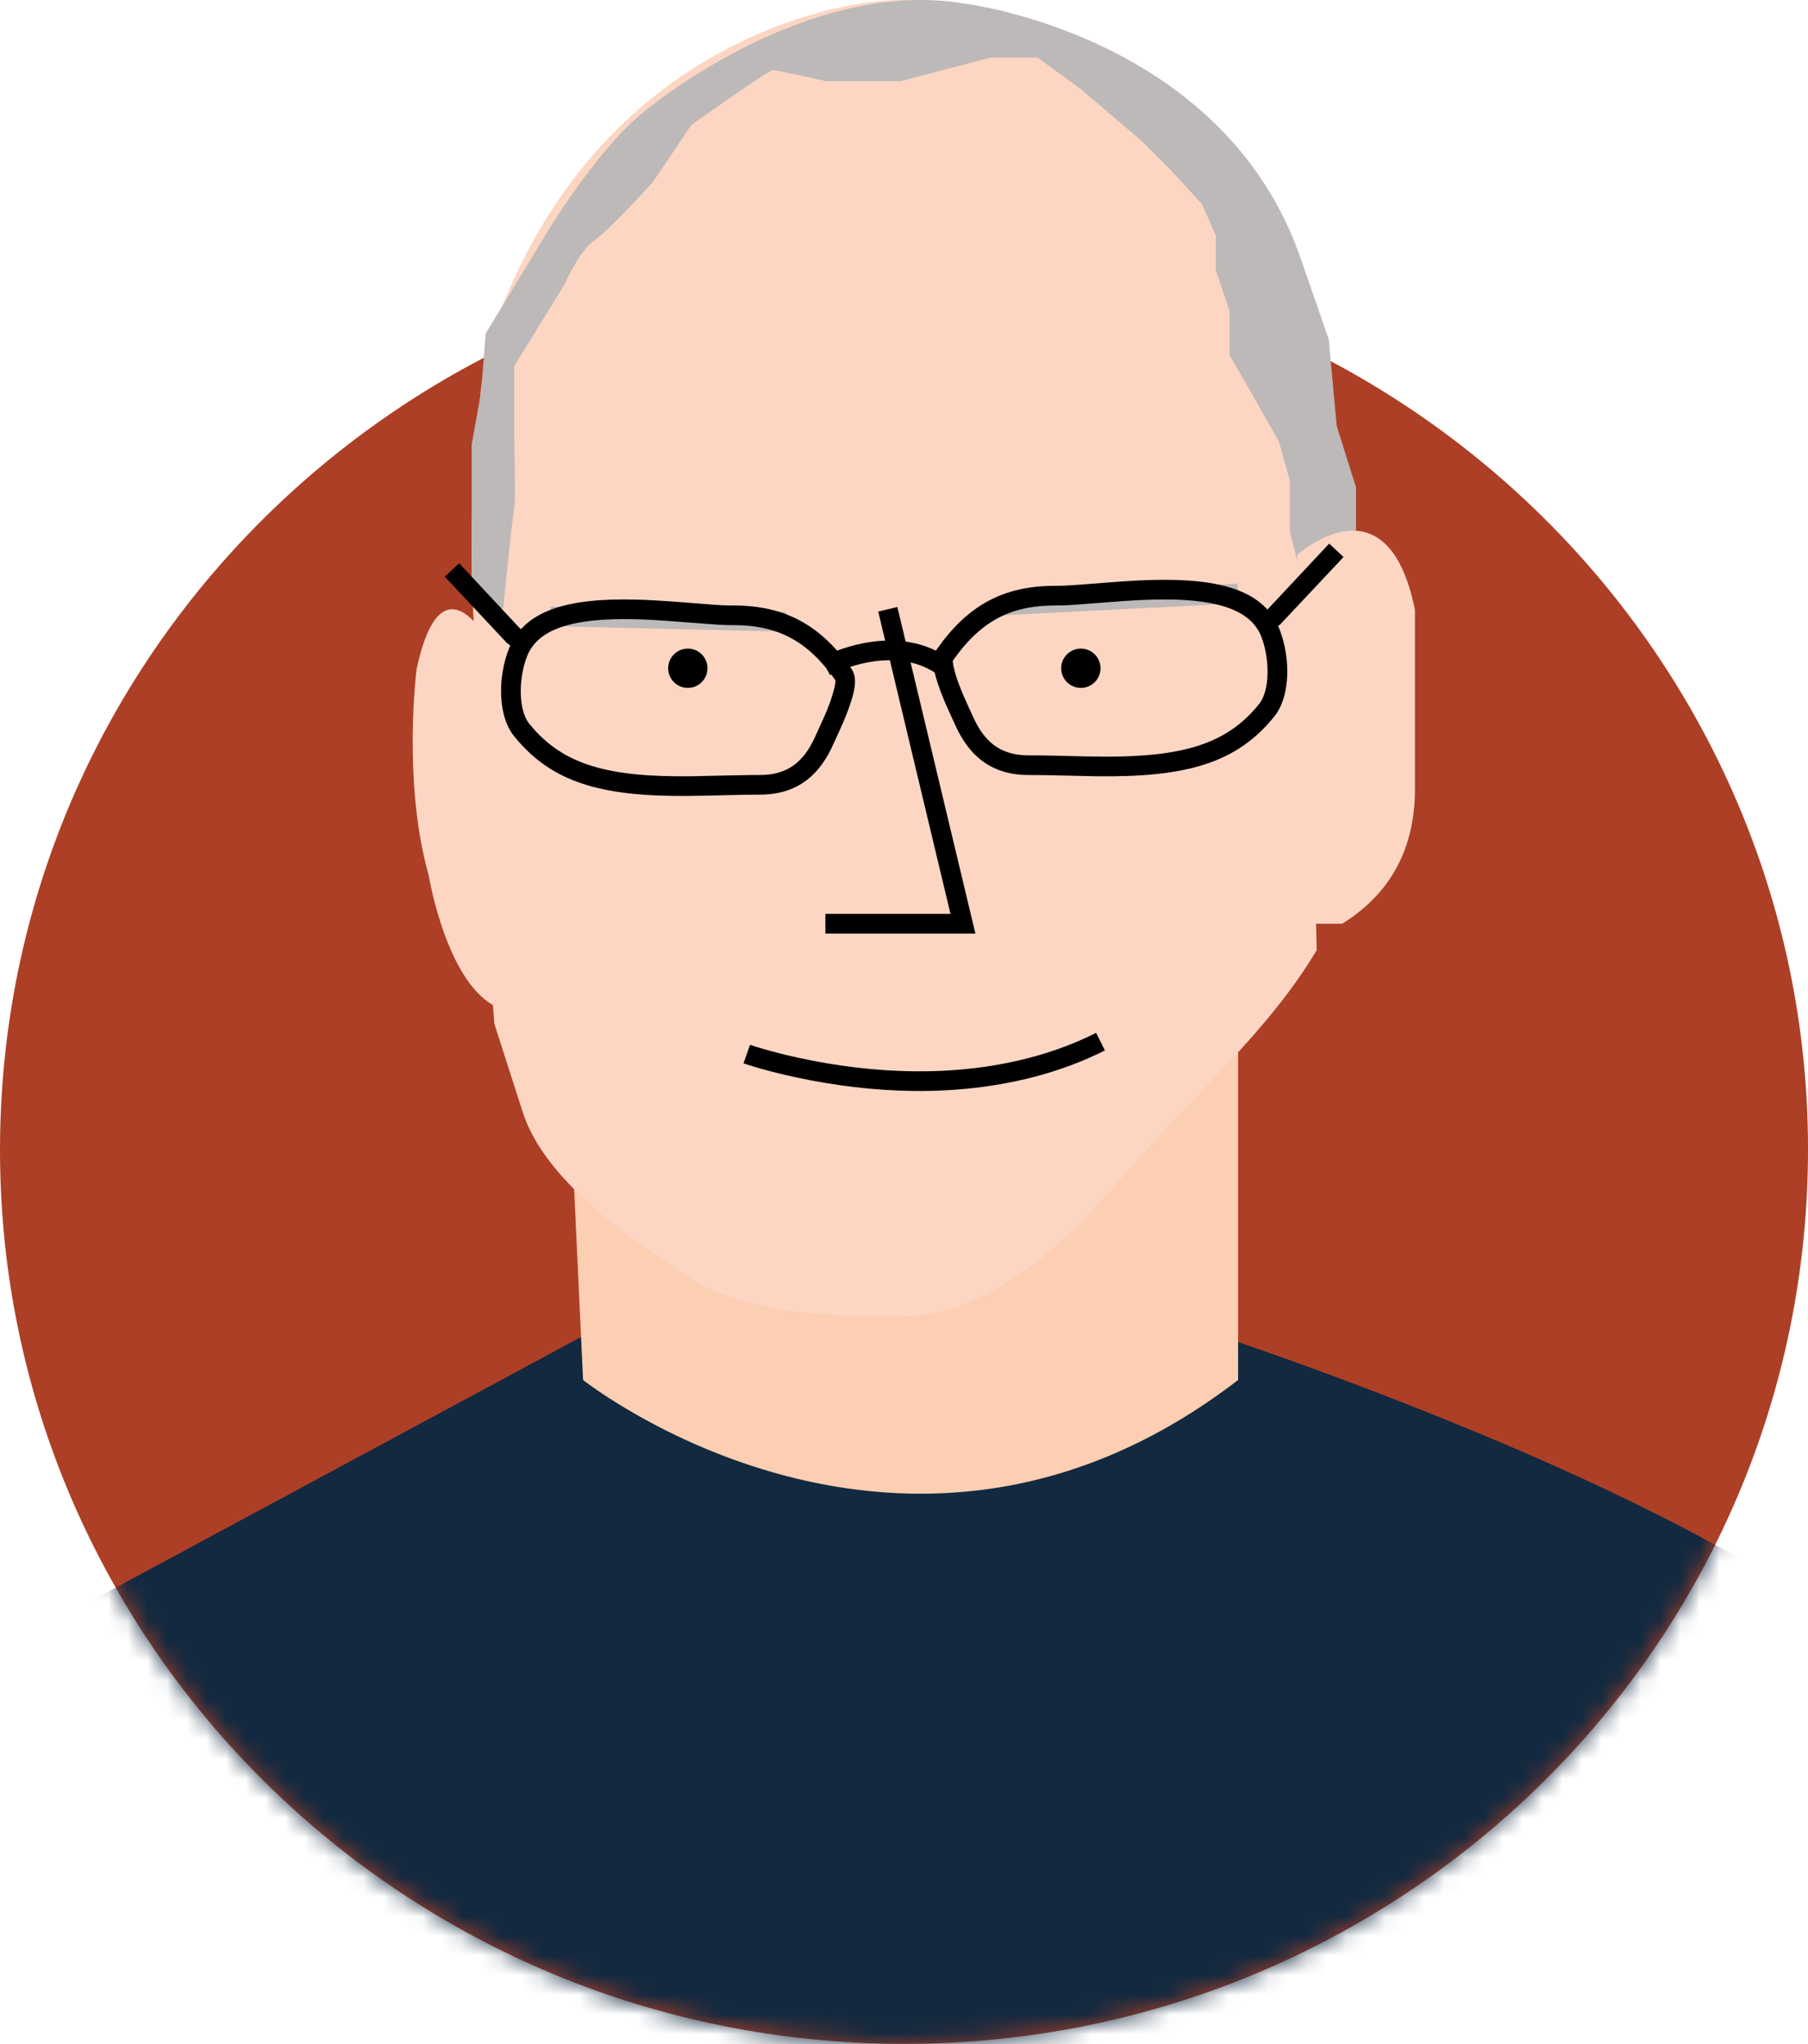
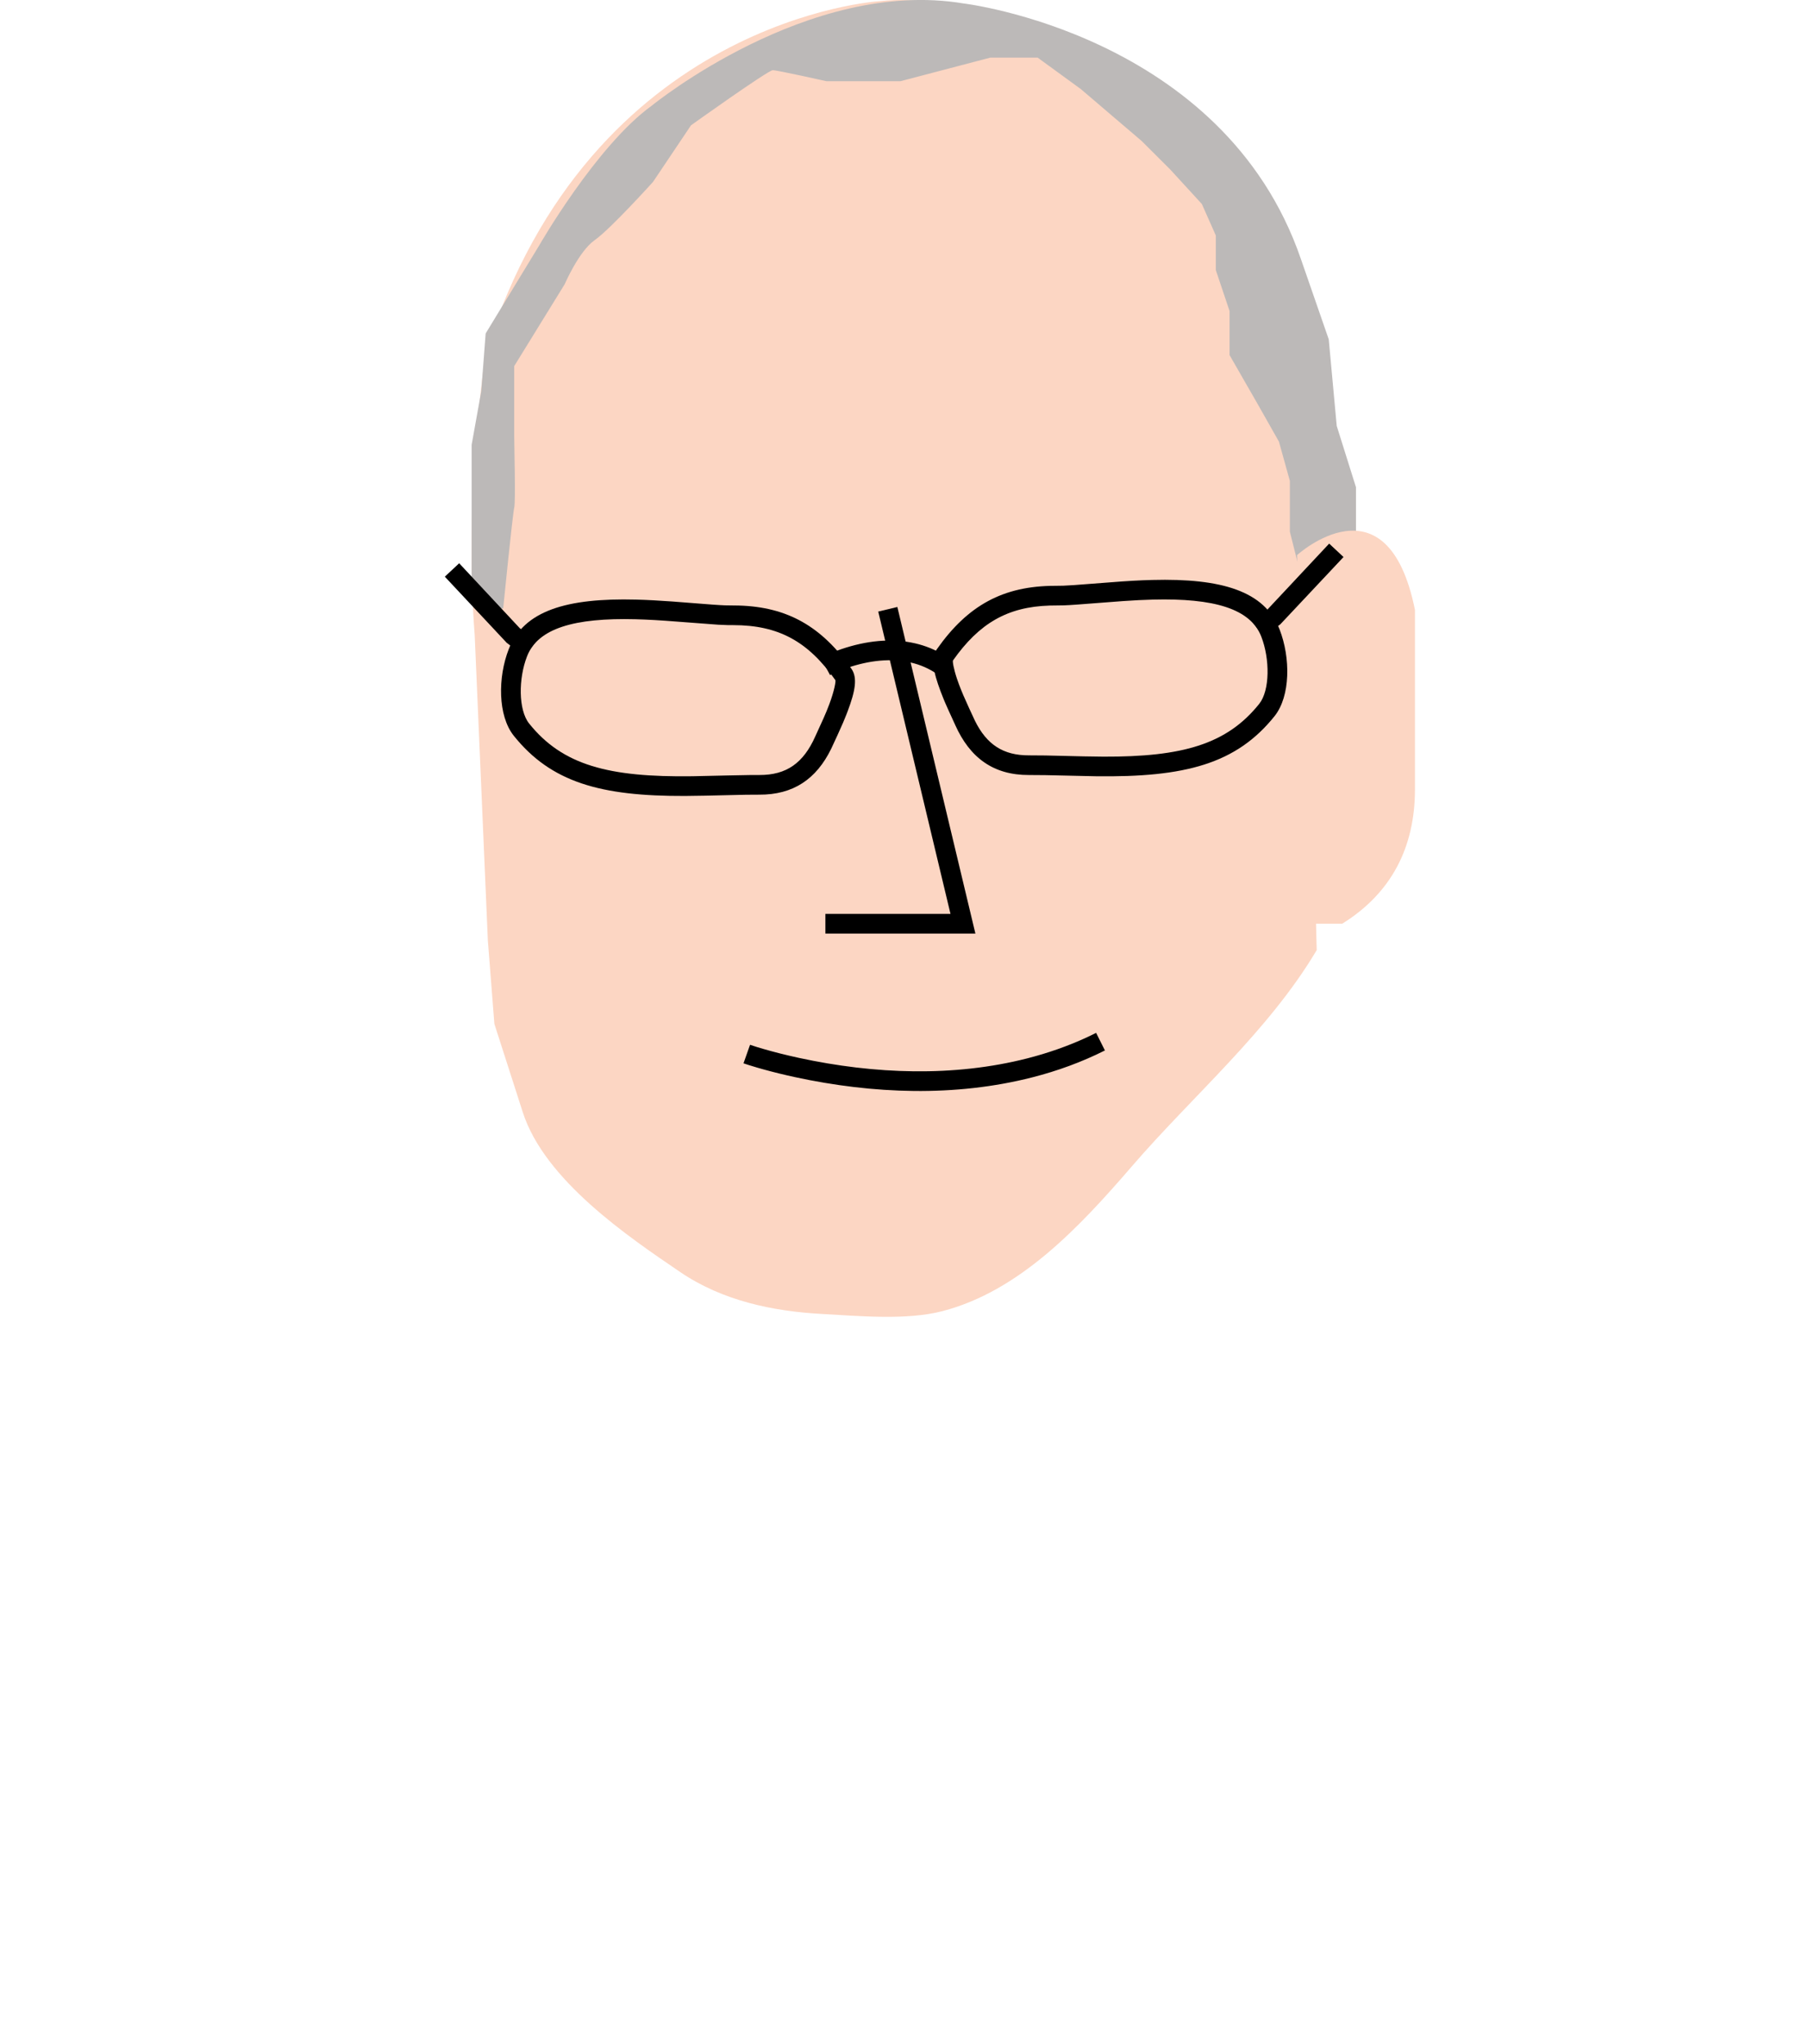
<svg xmlns="http://www.w3.org/2000/svg" xmlns:xlink="http://www.w3.org/1999/xlink" width="92" height="104" viewBox="0 0 92 104">
  <defs>
-     <path id="afpa7bh5da" d="M91.988 46.547c-.588 25.12-21.654 45.011-47.052 44.43C19.538 90.396-.575 69.561.013 44.442.6 19.323 21.666-.568 47.064.012c25.399.582 45.512 21.416 44.924 46.535" />
-   </defs>
+     </defs>
  <g fill="none" fill-rule="evenodd">
    <g transform="translate(-.61) translate(.61 13)">
      <mask id="3gsv72wjeb" fill="#fff">
        <use xlink:href="#afpa7bh5da" />
      </mask>
      <use fill="#AD3F26" xlink:href="#afpa7bh5da" />
      <path fill="#12293F" d="M58.118 54c-14.78 12.58-26.647 0-26.647 0L2 69.872C12.188 83 27.652 91.562 45.146 91.984c19.064.458 36.15-8.857 46.854-23.531C80.408 60.658 59.159 54 59.159 54h-1.04z" mask="url(#3gsv72wjeb)" />
    </g>
-     <path fill="#FCCEB2" d="M29.61 55.929l.67 14.284s16.426 13.02 33.33 0V50.999l-34 4.93z" transform="translate(-.61)" />
    <path fill="#FCD6C3" d="M45.353.06s-14.689.876-20.03 17.887c0 0-1.114 7.255-.557 14.385l.668 15.509.332 4.253s1.375 4.27 1.445 4.494c1.114 3.464 5.376 6.342 8.01 8.132 2.156 1.466 4.724 1.997 7.21 2.133 1.888.104 4.307.332 6.135-.144 3.908-1.014 6.941-4.237 9.647-7.376 3.064-3.557 6.949-6.864 9.397-10.991l-.556-22.14-.668-4.127-1.67-6.755-1.89-4.252-2.227-3.126S53.253-.814 45.353.06" transform="translate(-.61)" />
-     <path fill="#FCD6C3" d="M26.243 34.035s-2.954-6.83-4.433 0c0 0-.737 5.718.616 10.51 0 0 1.005 6.109 3.889 6.841 2.883.731.051.605.051.605l-.123-17.956z" transform="translate(-.61)" />
-     <path fill="#BCB9B8" fill-rule="nonzero" d="M28.621 30.861L40.621 31.138 40.598 32.138 28.598 31.861zM63.584 29.695L63.635 30.694 51.635 31.304 51.584 30.305z" transform="translate(-.61)" />
    <path fill="#000" fill-rule="nonzero" d="M64.792 32.393c.441 1.14.44 2.727-.104 3.415-1.65 2.065-3.915 2.705-7.929 2.69l-1.023-.015-1.925-.045c-.311-.005-.561-.007-.84-.006-1.315.005-2.152-.553-2.746-1.75l-.303-.653c-.108-.237-.23-.506-.293-.655-.08-.19-.154-.371-.218-.543l-.106-.297c-.172-.519-.232-.889-.201-.933 1.33-1.885 2.764-2.727 4.925-2.791l.712-.01c.173-.006.368-.017.654-.038l2.38-.181c.564-.039 1.023-.062 1.494-.074 3.12-.08 4.97.462 5.523 1.886zm-15.577 4.492c.753 1.682 1.952 2.554 3.759 2.547l.825.006 2.566.057c4.534.06 7.154-.622 9.106-3.065.808-1.022.81-2.962.253-4.399-.764-1.968-2.965-2.614-6.48-2.523l-.486.016c-.326.014-.663.033-1.046.059l-2.477.188c-.22.015-.378.024-.52.029l-.412.006c-2.651 0-4.45.998-6.017 3.22-.32.455-.197 1.132.189 2.157l.15.383.084.2c.04.093.1.23.167.377l.34.742z" transform="translate(-.61)" />
    <path fill="#000" fill-rule="nonzero" d="M43.427 33.026c1.243-.421 2.528-.574 3.75-.293.528.122 1.028.324 1.492.612l.228.152-.575.818c-.418-.294-.876-.494-1.37-.607-1.013-.233-2.122-.102-3.204.265-.361.122-.644.244-.821.332l-.08.041-.474-.88c.212-.114.576-.278 1.054-.44z" transform="translate(-.61)" />
-     <path fill="#000" d="M56.61 34c0 .552-.448 1-1.001 1-.55 0-1-.448-1-1 0-.553.45-1 1-1 .553 0 1 .447 1 1M36.61 34c0 .552-.448 1-1 1s-1-.448-1-1c0-.553.448-1 1-1s1 .447 1 1" transform="translate(-.61)" />
    <path fill="#000" fill-rule="nonzero" d="M45.299 31.116L46.272 30.883 50.243 47.499 42.61 47.499 42.61 46.499 48.976 46.499zM56.386 52.552l.448.894c-1.168.586-2.405 1.04-3.7 1.37-3.922 1.001-8.096.847-12.074-.013-.564-.122-1.086-.251-1.56-.382l-.347-.098c-.17-.05-.315-.093-.433-.131l-.277-.091.333-.943.369.12.288.085c.54.158 1.157.315 1.838.463 3.84.83 7.866.979 11.615.022 1.053-.27 2.062-.623 3.023-1.066l.477-.23z" transform="translate(-.61)" />
    <path fill="#BCB9B8" d="M68.223 30.955l-1.494-1.977-.483-1.922v-2.583l-.557-2.003-1.087-1.92-1.426-2.484v-2.242l-.699-2.082V11.98l-.71-1.6-1.617-1.764-1.445-1.441-3.096-2.642-2.199-1.602h-2.406l-4.573 1.2h-3.772s-2.486-.559-2.727-.559c-.24 0-4.16 2.803-4.16 2.803l-1.936 2.883s-2.166 2.401-2.968 2.962c-.802.56-1.525 2.242-1.525 2.242l-2.568 4.165v3.523c0 .48.081 3.37 0 3.685-.08.318-.561 5.12-.561 5.12l-.735.044-.87-.836v-7.532l.489-2.723.225-2.943 2.708-4.451s2.93-5.116 5.76-7.15c0 0 7.968-6.504 15.839-5.19 0 0 13.246 1.556 17.177 13.007l1.416 4.084.406 4.405.98 3.121v2.265l-.98 1.18s-.436 1.51-.406 2.719" transform="translate(-.61)" />
    <path fill="#000" fill-rule="nonzero" d="M23.975 28.658L27.058 31.962 27.909 32.599 27.31 33.4 26.394 32.705 23.245 29.341z" transform="translate(-.61)" />
    <path fill="#FCD6C3" d="M66.61 28.244s4.595-4.182 6 2.787v9.125c0 2.966-1.208 5.295-3.704 6.843H67.12l-.51-18.755z" transform="translate(-.61)" />
    <path fill="#000" fill-rule="nonzero" d="M32.95 31.507l.472.016c.317.013.647.032 1.023.058l2.703.203c.189.01.333.017.474.02l.294.002c2.315 0 3.814.832 5.2 2.796.036.052-.055.558-.307 1.229l-.14.357-.152.354-.425.933c-.598 1.34-1.454 1.963-2.842 1.957h-.41c-.32.003-.66.01-1.167.022l-1.829.041c-4.255.057-6.61-.556-8.314-2.689-.543-.687-.545-2.276-.102-3.411.553-1.425 2.402-1.968 5.522-1.888zm9.954 6.592l.324-.7c.106-.234.22-.488.281-.63l.163-.397c.026-.064.05-.127.073-.19.386-1.024.507-1.702.19-2.155-1.511-2.14-3.235-3.146-5.728-3.217l-.703-.01c-.165-.006-.354-.017-.633-.037l-2.067-.16c-.714-.051-1.262-.081-1.828-.095-3.516-.09-5.715.555-6.48 2.524-.558 1.431-.556 3.376.252 4.396 1.896 2.374 4.418 3.086 8.714 3.07l1.042-.015 2.064-.047c.241-.004.45-.005.678-.004 1.729.008 2.902-.79 3.658-2.333zM68.245 27.658L68.975 28.341 65.761 31.762 64.909 32.4 64.31 31.599 65.097 31.02z" transform="translate(-.61)" />
  </g>
</svg>